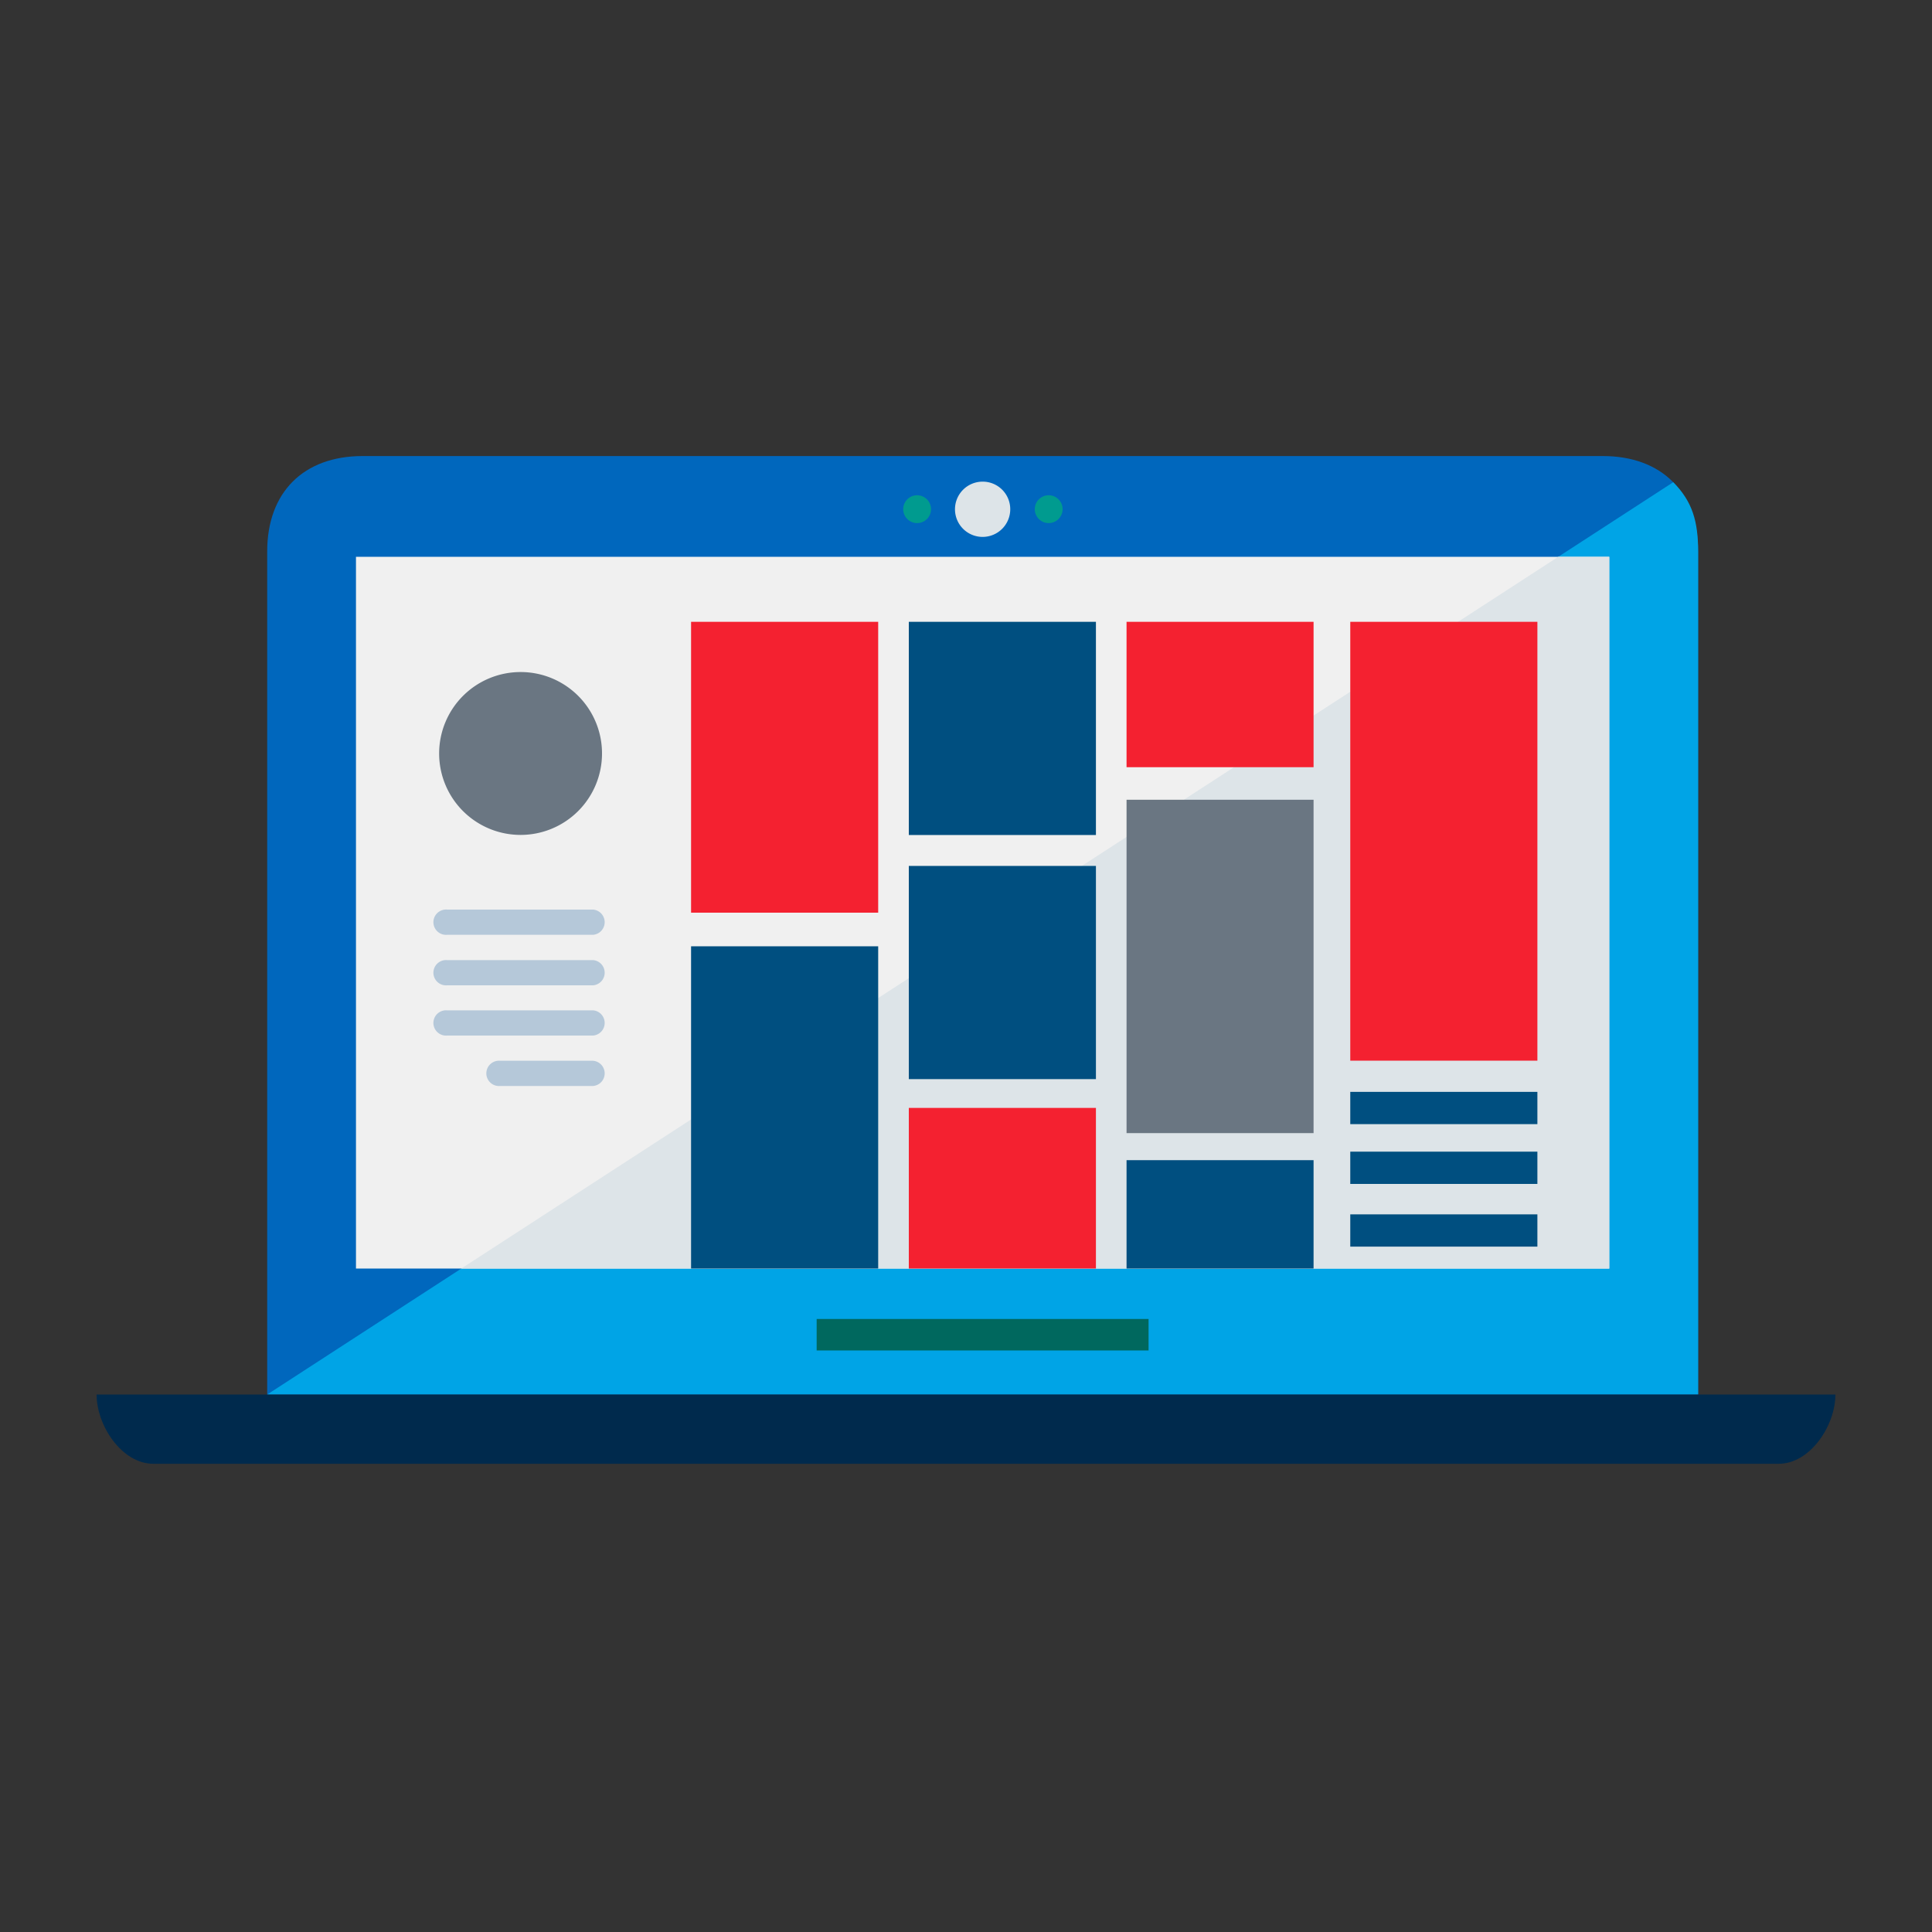
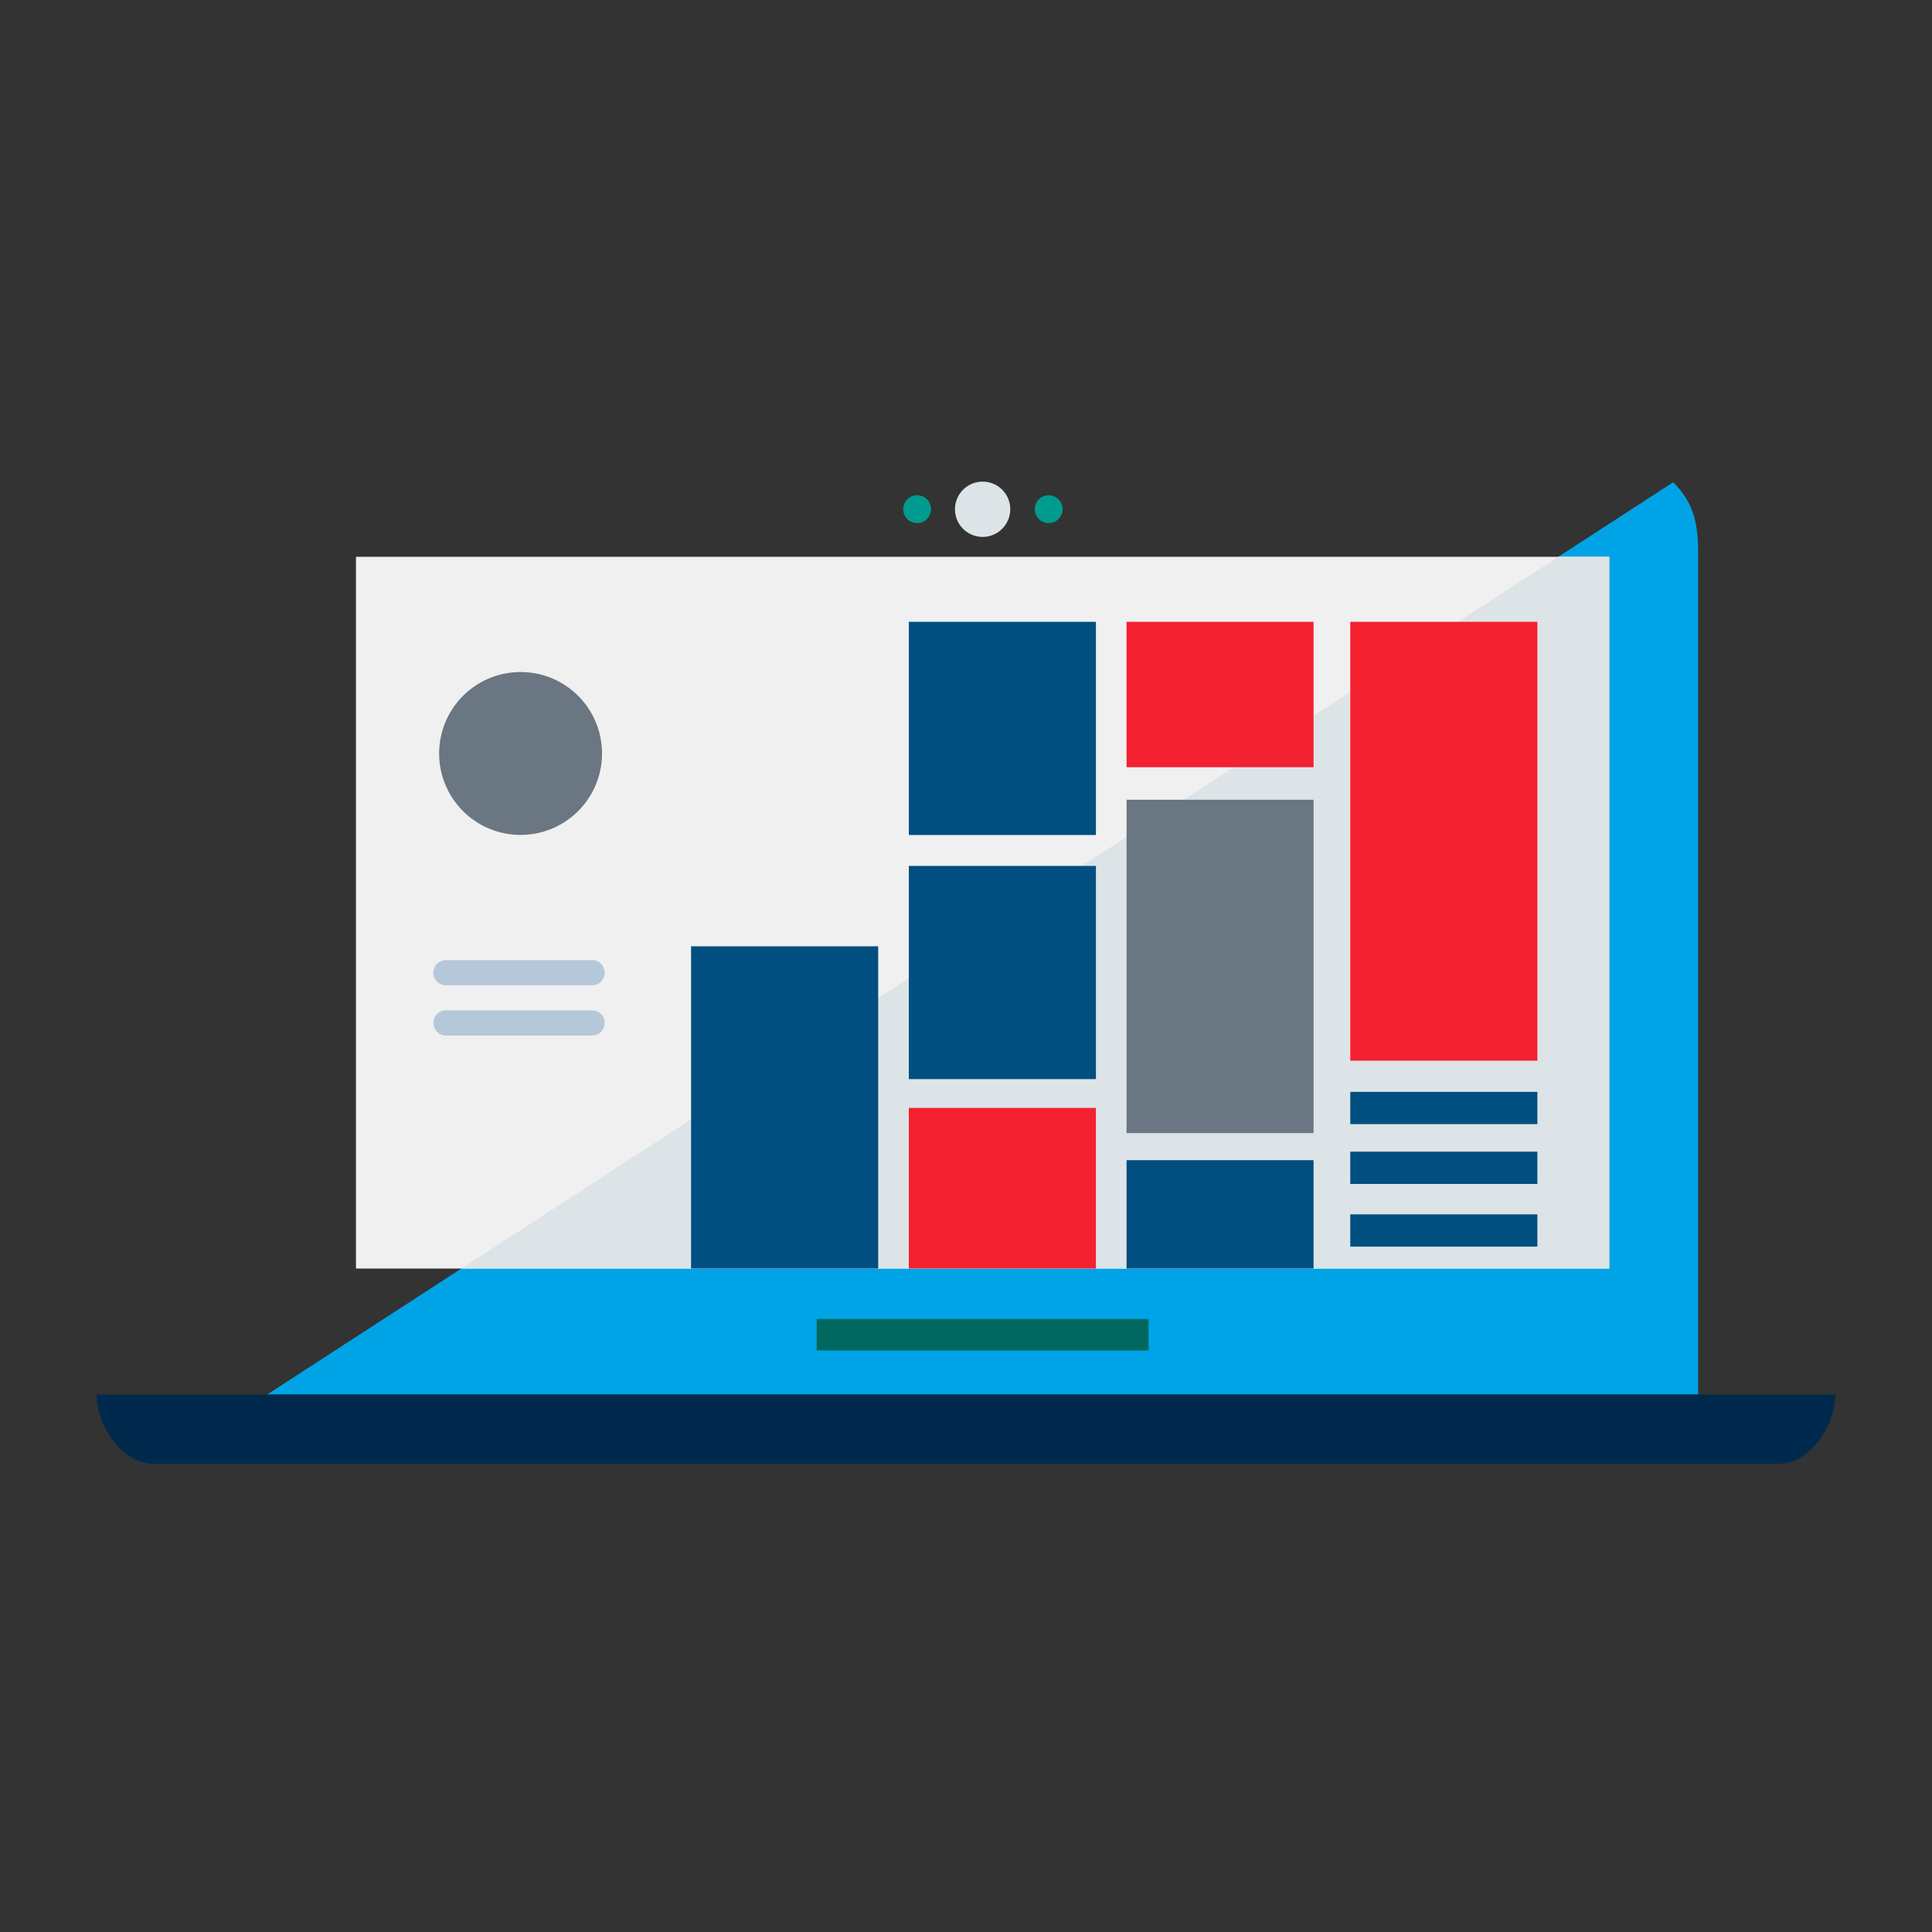
<svg xmlns="http://www.w3.org/2000/svg" id="Layer_1" data-name="Layer 1" viewBox="0 0 200 200">
  <rect x="0" y="0" width="200" height="200" fill="#333333" stroke="none" />
  <defs>
    <style>.cls-1{fill:#0067bd;}.cls-2{fill:#00a4e6;}.cls-3{fill:#002a4d;}.cls-4{fill:#f0f0f0;}.cls-5{fill:#dde4e8;}.cls-6{fill:#b5c8d9;}.cls-7{fill:#6a7682;}.cls-8{fill:#f42130;}.cls-9{fill:#004f80;}.cls-10{fill:#009b8f;}.cls-11{fill:#00685e;}</style>
  </defs>
-   <path class="cls-1" d="M27.66,144.36V57.09c0-6.13,3.76-9.88,9.88-9.88H165.91c6.12,0,9.88,3.75,9.88,9.88v87.27Z" />
  <path class="cls-2" d="M27.66,144.36,173.21,49.92c2,2,2.58,4.09,2.58,7.17v87.27Z" />
  <path class="cls-3" d="M190,144.36c0,3.24-2.63,7.17-5.87,7.17H15.87c-3.24,0-5.87-3.93-5.87-7.17H190Z" />
  <rect class="cls-4" x="36.85" y="57.64" width="129.74" height="73.68" />
  <polygon class="cls-5" points="166.59 131.32 47.75 131.32 161.31 57.64 166.59 57.64 166.59 131.32" />
-   <path class="cls-6" d="M61.4,96.77H46.29a1.31,1.31,0,1,1,0-2.61H61.4a1.31,1.31,0,0,1,0,2.61Z" />
  <path class="cls-6" d="M61.4,102H46.29a1.31,1.31,0,1,1,0-2.61H61.4a1.31,1.31,0,0,1,0,2.61Z" />
  <path class="cls-6" d="M61.4,107.2H46.29a1.31,1.31,0,1,1,0-2.61H61.4a1.31,1.31,0,0,1,0,2.61Z" />
-   <path class="cls-6" d="M61.4,112.42H51.77a1.31,1.31,0,1,1,0-2.61H61.4a1.31,1.31,0,0,1,0,2.61Z" />
  <path class="cls-7" d="M62.32,78a8.43,8.43,0,1,1-8.42-8.43A8.42,8.42,0,0,1,62.32,78Z" />
-   <rect class="cls-8" x="71.54" y="64.37" width="19.37" height="30.11" />
  <rect class="cls-9" x="71.54" y="97.96" width="19.37" height="33.36" />
  <rect class="cls-9" x="94.08" y="64.37" width="19.37" height="22.07" />
  <rect class="cls-9" x="94.08" y="89.64" width="19.37" height="22.07" />
  <rect class="cls-8" x="94.08" y="114.69" width="19.37" height="16.63" />
  <rect class="cls-8" x="116.62" y="64.37" width="19.36" height="15.05" />
  <rect class="cls-8" x="139.78" y="64.37" width="19.37" height="45.43" />
  <rect class="cls-9" x="139.78" y="113.03" width="19.37" height="3.34" />
  <rect class="cls-9" x="139.78" y="119.22" width="19.37" height="3.34" />
  <rect class="cls-9" x="139.78" y="125.71" width="19.37" height="3.34" />
  <rect class="cls-7" x="116.62" y="82.79" width="19.36" height="34.51" />
  <rect class="cls-9" x="116.62" y="120.1" width="19.36" height="11.22" />
  <path class="cls-5" d="M104.58,52.71a2.86,2.86,0,1,1-2.86-2.85A2.85,2.85,0,0,1,104.58,52.71Z" />
  <path class="cls-10" d="M96.38,52.71a1.44,1.44,0,1,1-1.44-1.44A1.44,1.44,0,0,1,96.38,52.71Z" />
  <path class="cls-10" d="M110,52.71a1.44,1.44,0,1,1-1.44-1.44A1.44,1.44,0,0,1,110,52.71Z" />
  <rect class="cls-11" x="84.54" y="136.54" width="34.36" height="3.26" />
</svg>